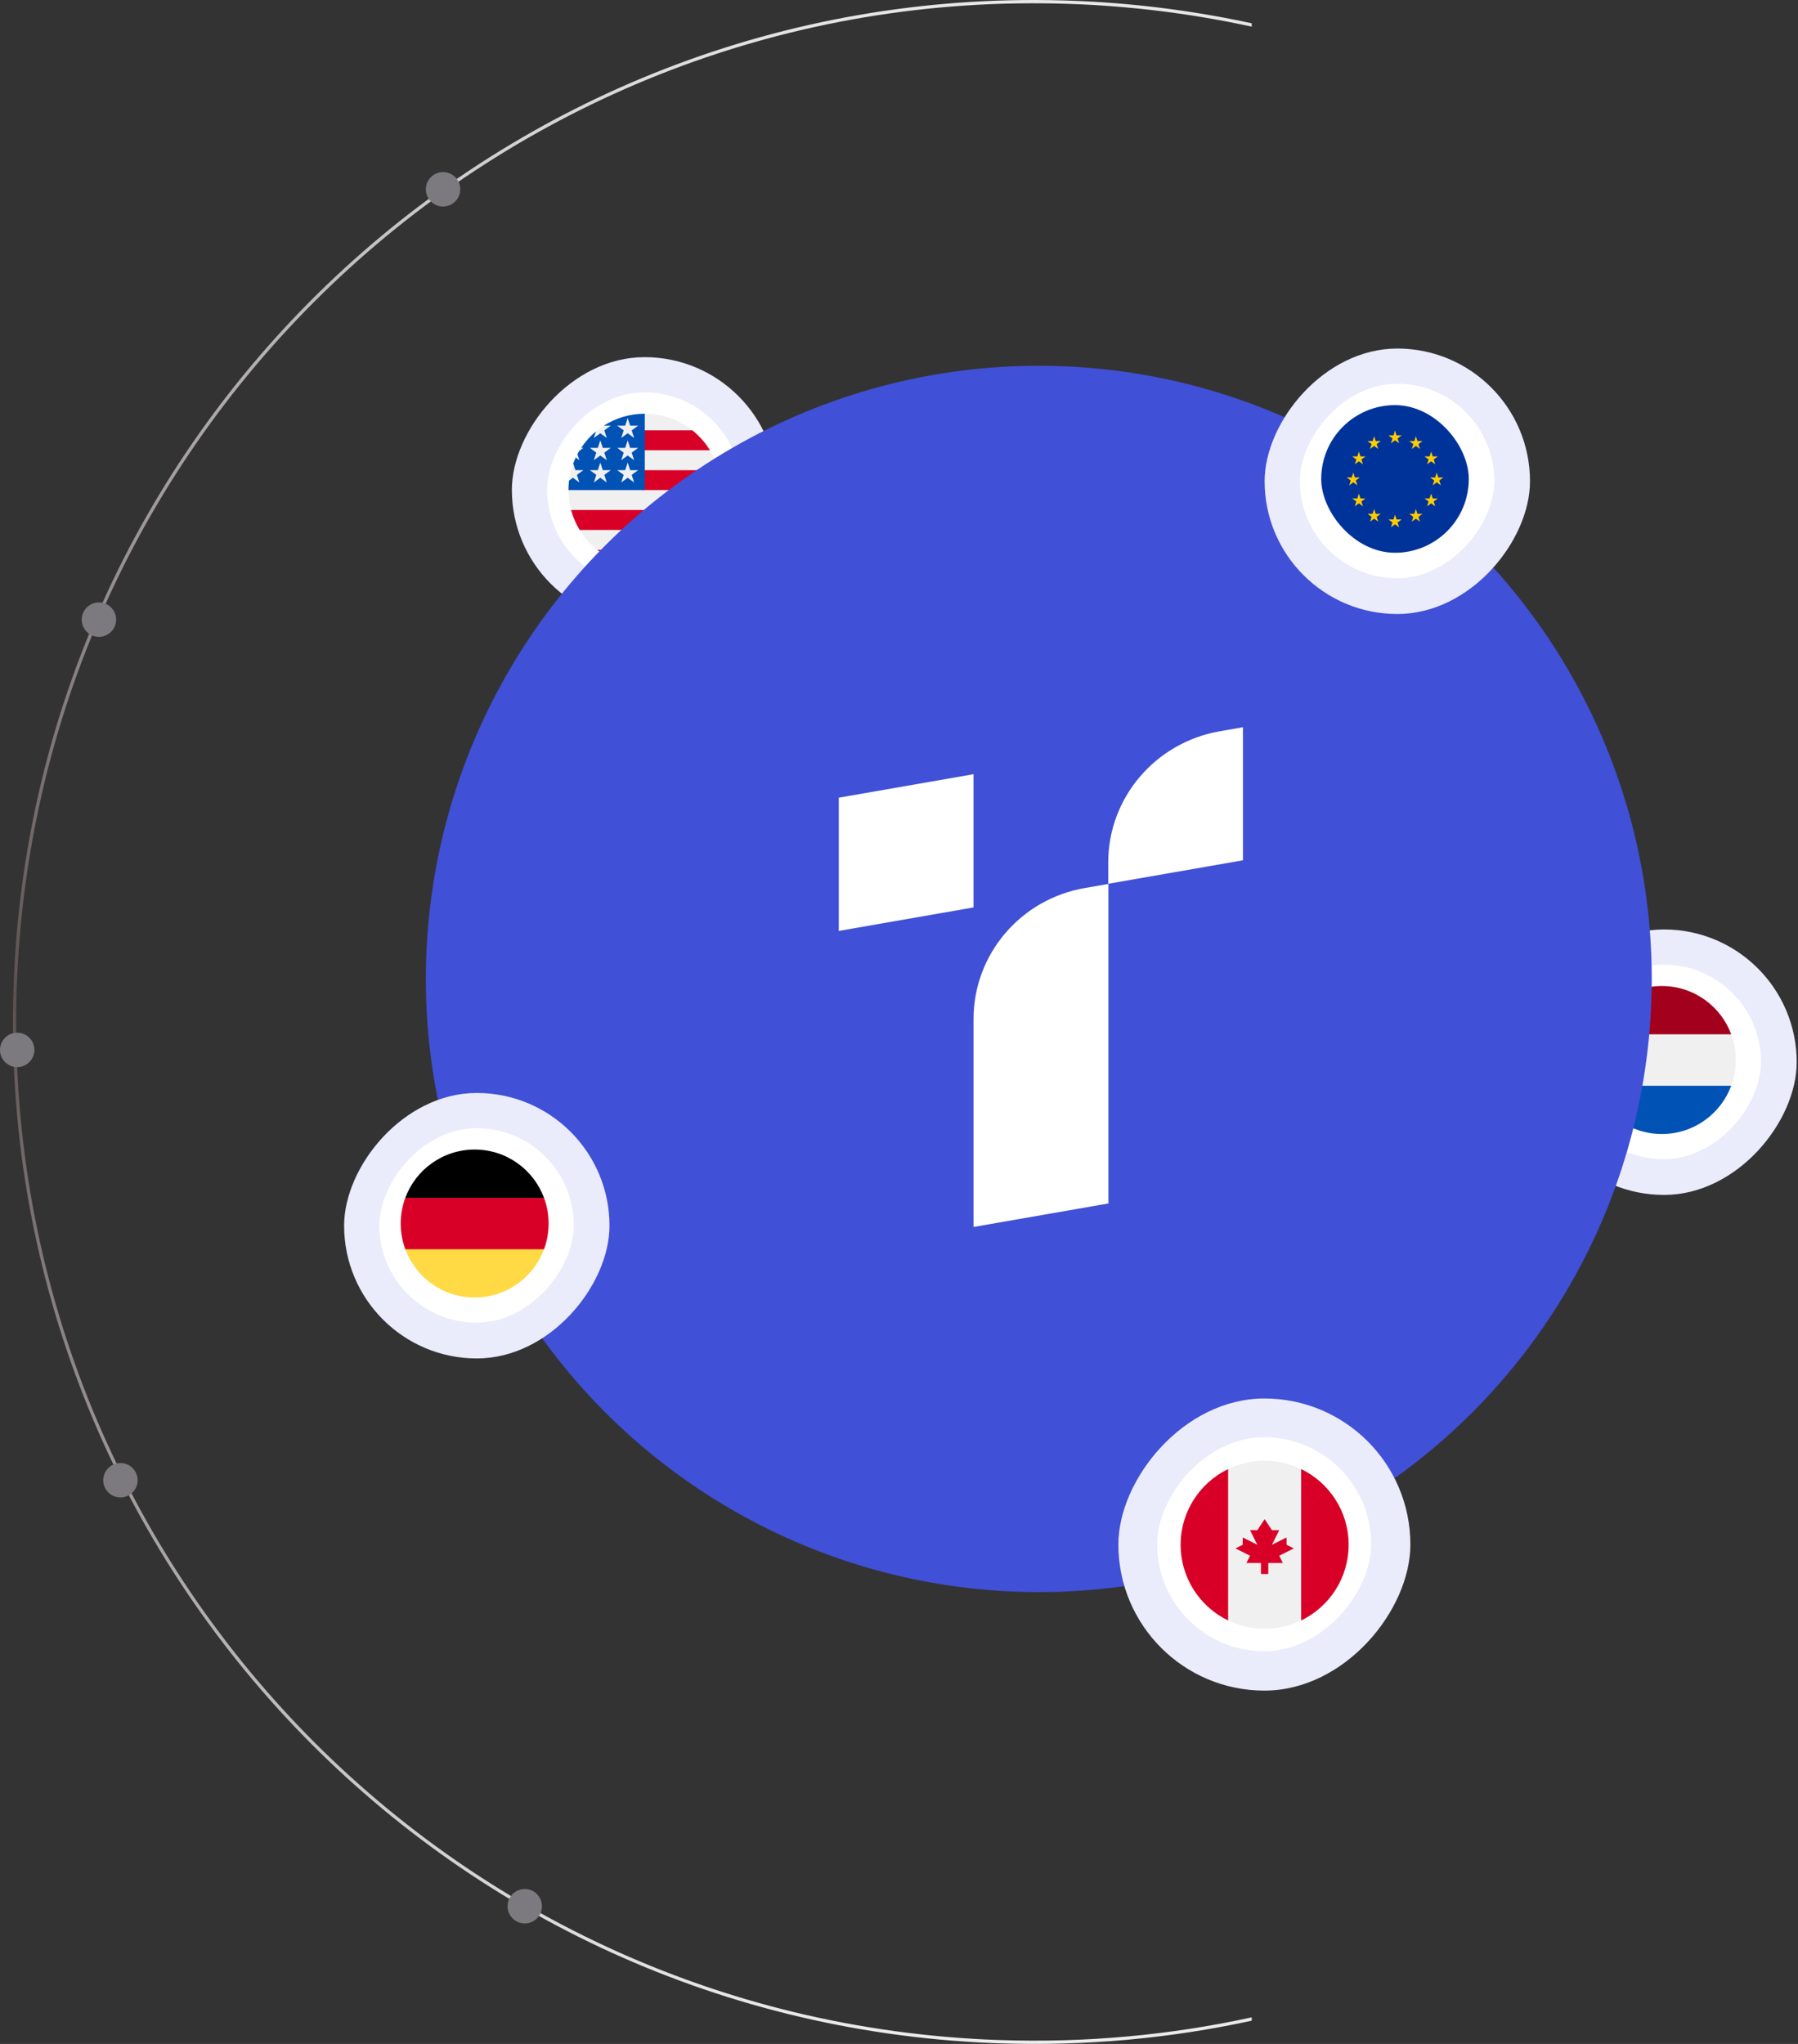
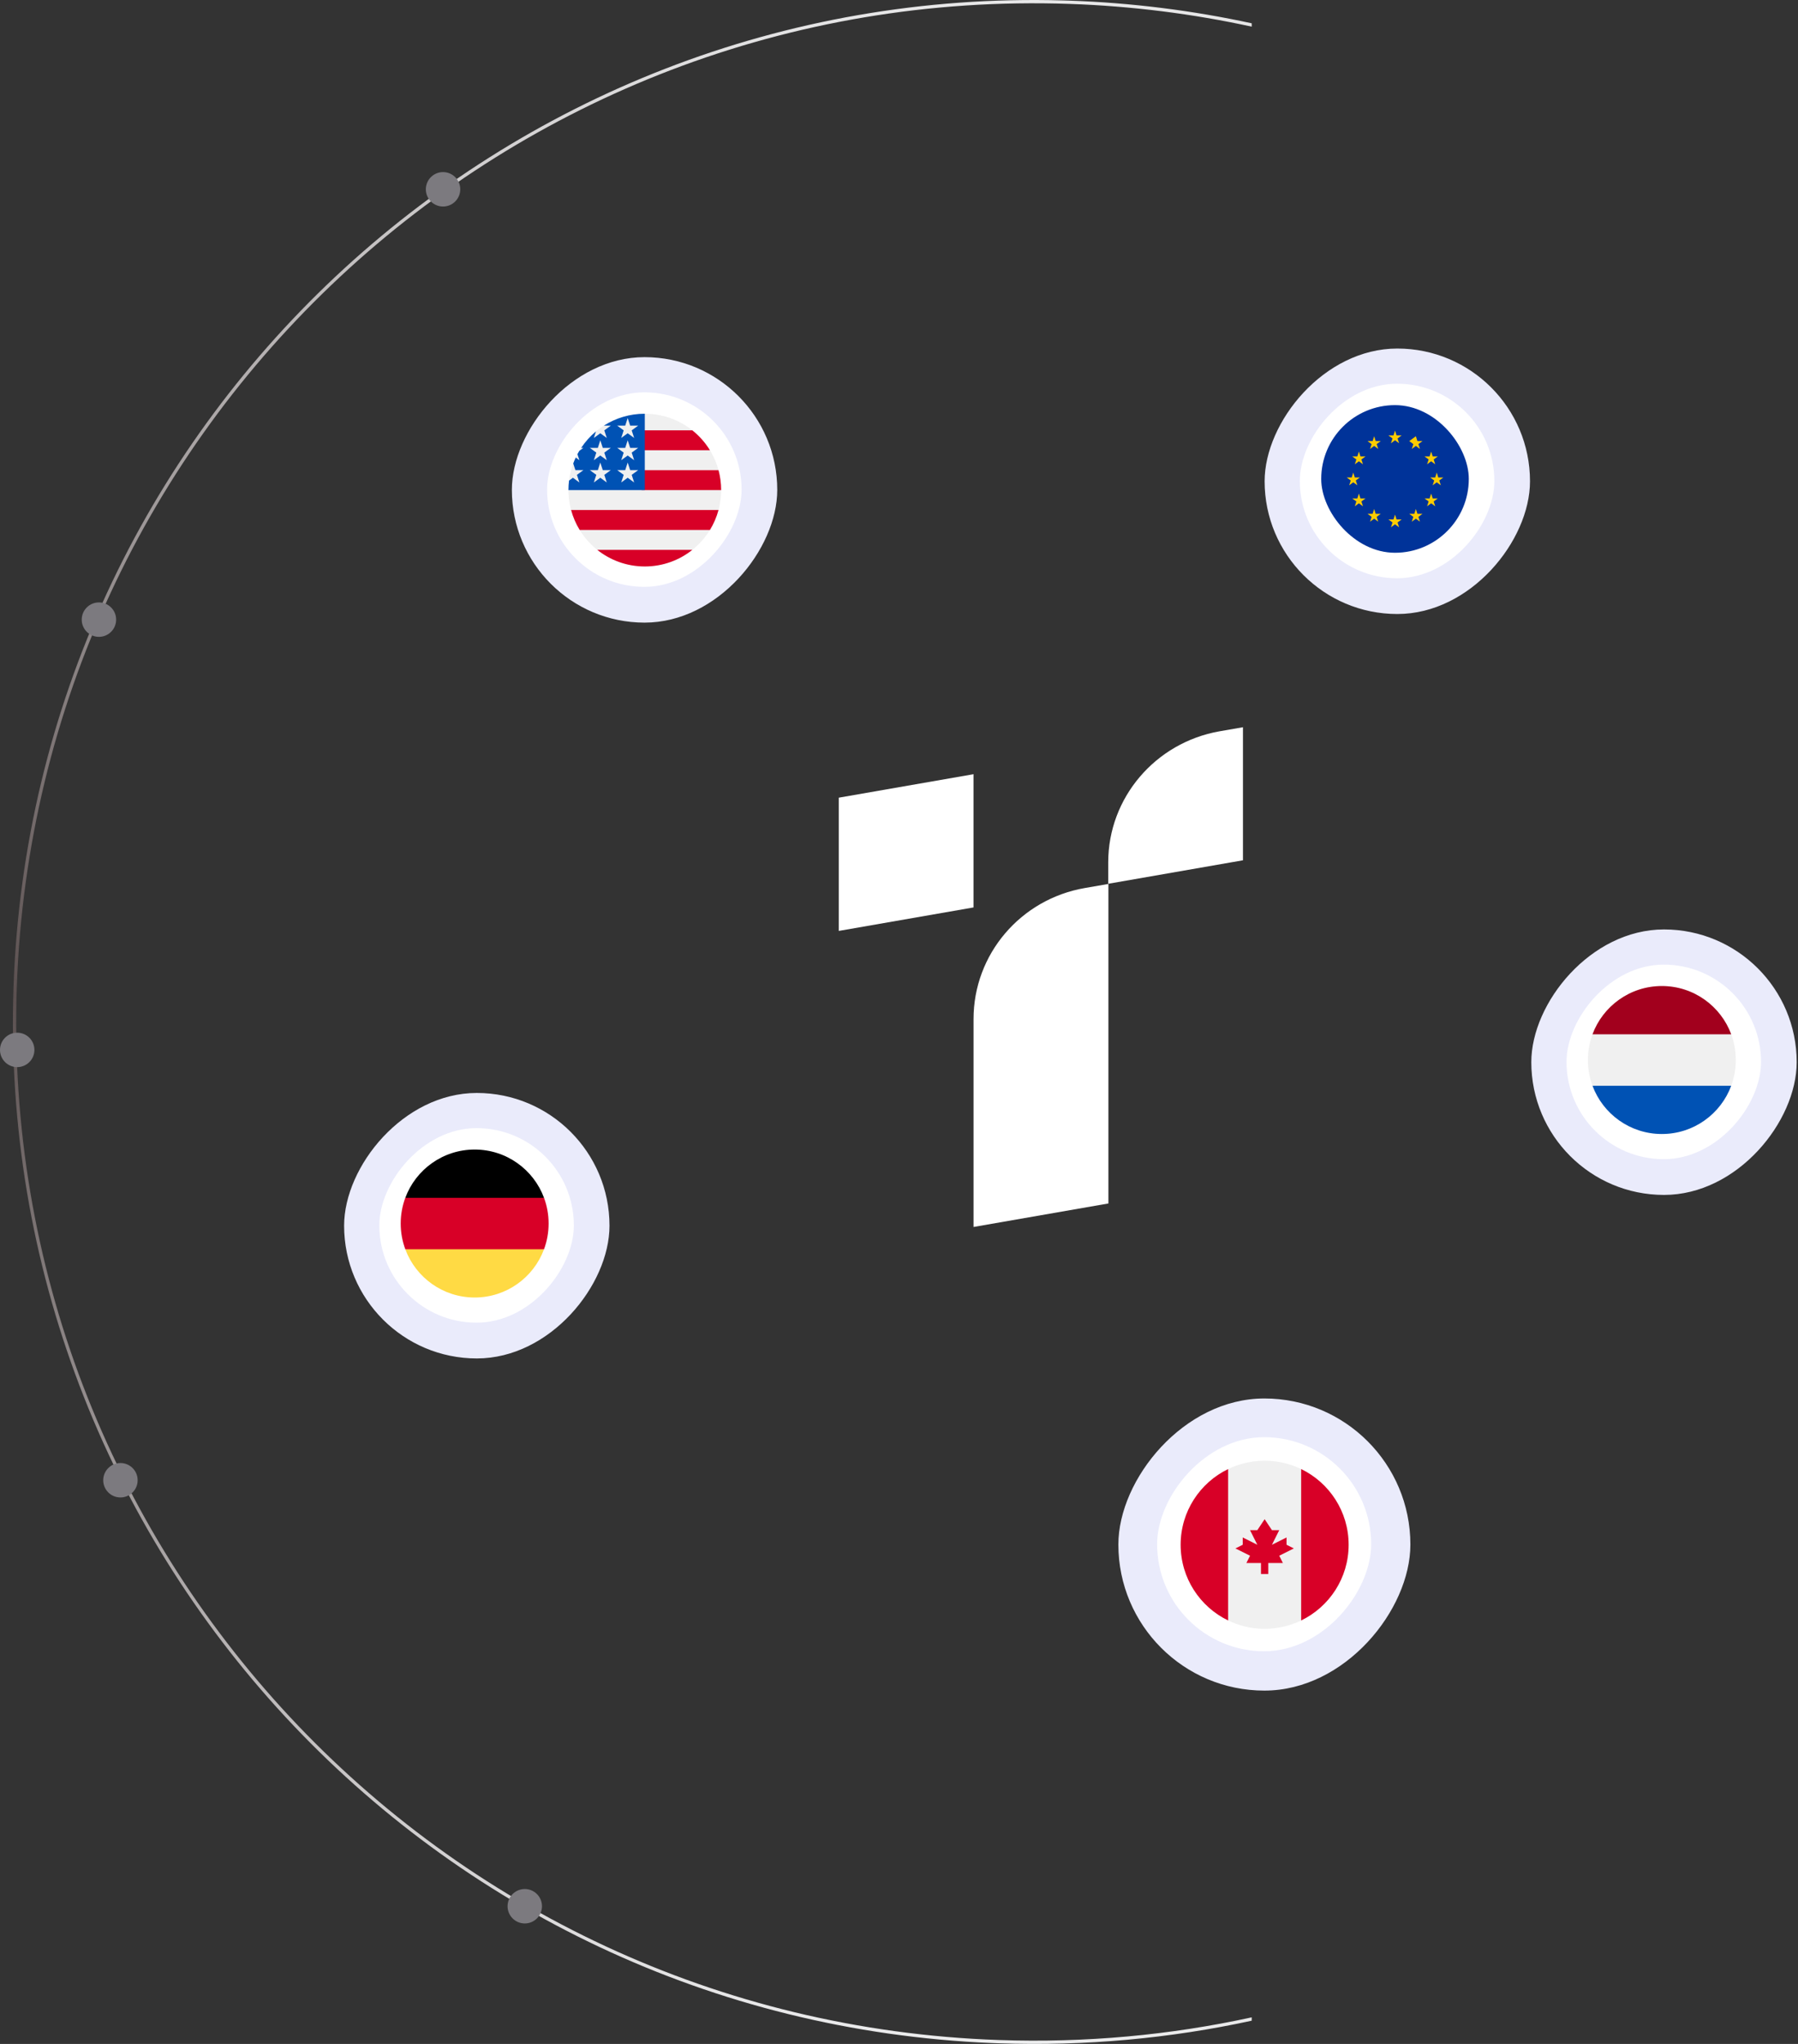
<svg xmlns="http://www.w3.org/2000/svg" width="418" height="475" viewBox="0 0 418 475" fill="none">
  <rect x="0" y="0" width="418" height="475" fill="#333333" stroke="none" />
  <path d="M3.151 229.211C7.71 98.637 116.807 -3.629 247.168 0.099L248.702 0.147C263.185 0.653 277.32 2.447 291 5.414V6.194C277.313 3.216 263.17 1.415 248.676 0.908C118.058 -3.655 8.474 98.571 3.912 229.237C-0.649 359.903 101.54 469.529 232.158 474.092C252.38 474.798 272.098 472.943 291 468.821V469.6C272.086 473.71 252.36 475.559 232.131 474.853L230.598 474.794C100.294 469.415 -1.407 359.785 3.151 229.211Z" fill="url(#paint0_linear_10991_41729)" />
  <circle cx="122" cy="443" r="4" fill="#7C7A7F" />
  <circle cx="28" cy="344" r="4" fill="#7C7A7F" />
  <circle cx="4" cy="243.994" r="4" fill="#7C7A7F" />
  <circle cx="23" cy="144" r="4" fill="#7C7A7F" />
  <circle cx="103" cy="43.994" r="4" fill="#7C7A7F" />
  <rect width="61.695" height="61.695" rx="30.848" transform="matrix(1 0 0 -1 119 144.695)" fill="#EAEBFB" />
  <rect width="45.222" height="45.212" rx="22.606" transform="matrix(1 0 0 -1 127.186 136.385)" fill="white" />
  <g clip-path="url(#clip0_10991_41729)">
    <path d="M149.903 131.643C159.704 131.643 167.649 123.697 167.649 113.896C167.649 104.095 159.704 96.149 149.903 96.149C140.102 96.149 132.156 104.095 132.156 113.896C132.156 123.697 140.102 131.643 149.903 131.643Z" fill="#F0F0F0" />
    <path d="M149.133 113.896H167.651C167.651 112.294 167.437 110.743 167.04 109.267H149.133V113.896Z" fill="#D80027" />
    <path d="M149.133 104.636H165.046C163.96 102.864 162.571 101.297 160.951 100.007H149.133V104.636Z" fill="#D80027" />
    <path d="M149.904 131.643C154.081 131.643 157.92 130.2 160.951 127.785H138.857C141.889 130.2 145.728 131.643 149.904 131.643Z" fill="#D80027" />
    <path d="M134.763 123.155H165.047C165.919 121.732 166.595 120.176 167.04 118.525H132.77C133.214 120.176 133.891 121.732 134.763 123.155Z" fill="#D80027" />
    <path d="M140.377 98.921H141.994L140.49 100.014L141.064 101.782L139.56 100.689L138.056 101.782L138.552 100.254C137.228 101.358 136.067 102.65 135.11 104.09H135.628L134.671 104.786C134.522 105.035 134.379 105.288 134.241 105.544L134.699 106.952L133.846 106.332C133.634 106.781 133.44 107.241 133.265 107.71L133.769 109.26H135.628L134.124 110.353L134.699 112.121L133.194 111.028L132.293 111.683C132.203 112.408 132.156 113.147 132.156 113.896H149.903C149.903 104.095 149.903 102.939 149.903 96.149C146.397 96.149 143.129 97.166 140.377 98.921ZM141.064 112.121L139.56 111.028L138.056 112.121L138.63 110.353L137.126 109.26H138.986L139.56 107.492L140.135 109.26H141.994L140.49 110.353L141.064 112.121ZM140.49 105.183L141.064 106.952L139.56 105.859L138.056 106.952L138.63 105.183L137.126 104.09H138.986L139.56 102.322L140.135 104.09H141.994L140.49 105.183ZM147.43 112.121L145.926 111.028L144.422 112.121L144.996 110.353L143.492 109.26H145.351L145.926 107.492L146.5 109.26H148.36L146.855 110.353L147.43 112.121ZM146.855 105.183L147.43 106.952L145.926 105.859L144.422 106.952L144.996 105.183L143.492 104.09H145.351L145.926 102.322L146.5 104.09H148.36L146.855 105.183ZM146.855 100.014L147.43 101.782L145.926 100.689L144.422 101.782L144.996 100.014L143.492 98.921H145.351L145.926 97.152L146.5 98.921H148.36L146.855 100.014Z" fill="#0052B4" />
  </g>
  <rect width="61.695" height="61.695" rx="30.848" transform="matrix(1 0 0 -1 356 277.695)" fill="#EAEBFB" />
  <rect width="45.222" height="45.212" rx="22.606" transform="matrix(1 0 0 -1 364.186 269.386)" fill="white" />
  <g clip-path="url(#clip1_10991_41729)">
    <path d="M386.349 263.535C395.844 263.535 403.542 255.837 403.542 246.342C403.542 236.847 395.844 229.149 386.349 229.149C376.854 229.149 369.156 236.847 369.156 246.342C369.156 255.837 376.854 263.535 386.349 263.535Z" fill="#F0F0F0" />
    <path d="M386.35 229.149C378.958 229.149 372.656 233.815 370.227 240.362H402.473C400.044 233.815 393.742 229.149 386.35 229.149Z" fill="#A2001D" />
    <path d="M386.35 263.536C393.742 263.536 400.044 258.87 402.473 252.323H370.227C372.656 258.87 378.958 263.536 386.35 263.536Z" fill="#0052B4" />
  </g>
-   <circle cx="241.5" cy="227.5" r="142.5" fill="#4050D7" />
  <path d="M257.65 279.684L226.328 285.141V236.822C226.328 221.795 237.235 208.951 252.233 206.368L257.687 205.422V279.684H257.65Z" fill="white" />
  <path d="M288.999 169L283.545 169.946C268.585 172.566 257.641 185.41 257.641 200.4V205.385L288.962 199.927V169H288.999Z" fill="white" />
  <path d="M226.322 179.92L195 185.378V216.341L226.322 210.884V179.92Z" fill="white" />
  <rect width="67.887" height="67.887" rx="33.943" transform="matrix(1 0 0 -1 260 392.887)" fill="#EAEBFB" />
  <rect width="49.76" height="49.749" rx="24.874" transform="matrix(1 0 0 -1 269.008 383.742)" fill="white" />
  <g clip-path="url(#clip2_10991_41729)">
    <path d="M294.004 378.524C304.789 378.524 313.532 369.781 313.532 358.996C313.532 348.212 304.789 339.469 294.004 339.469C283.219 339.469 274.477 348.212 274.477 358.996C274.477 369.781 283.219 378.524 294.004 378.524Z" fill="#F0F0F0" />
    <path d="M313.531 358.996C313.531 351.254 309.026 344.565 302.494 341.406V376.586C309.026 373.427 313.531 366.738 313.531 358.996Z" fill="#D80027" />
    <path d="M274.477 358.996C274.477 366.738 278.982 373.427 285.514 376.586V341.406C278.982 344.565 274.477 351.254 274.477 358.996Z" fill="#D80027" />
    <path d="M297.399 361.543L300.795 359.845L299.097 358.996V357.298L295.701 358.996L297.399 355.6H295.701L294.003 353.053L292.305 355.6H290.607L292.305 358.996L288.909 357.298V358.996L287.211 359.845L290.607 361.543L289.758 363.241H293.154V365.788H294.852V363.241H298.248L297.399 361.543Z" fill="#D80027" />
  </g>
  <rect width="61.695" height="61.695" rx="30.848" transform="matrix(1 0 0 -1 80 315.695)" fill="#EAEBFB" />
  <rect width="45.222" height="45.212" rx="22.606" transform="matrix(1 0 0 -1 88.186 307.385)" fill="white" />
  <g clip-path="url(#clip3_10991_41729)">
    <path d="M94.227 290.321C96.656 296.868 102.958 301.534 110.35 301.534C117.742 301.534 124.044 296.868 126.473 290.321L110.35 288.826L94.227 290.321Z" fill="#FFDA44" />
    <path d="M110.35 267.149C102.958 267.149 96.656 271.815 94.227 278.362L110.35 279.857L126.473 278.362C124.044 271.815 117.742 267.149 110.35 267.149Z" fill="black" />
    <path d="M94.226 278.361C93.535 280.224 93.156 282.238 93.156 284.341C93.156 286.444 93.535 288.459 94.226 290.321H126.472C127.164 288.459 127.542 286.444 127.542 284.341C127.542 282.238 127.164 280.224 126.472 278.361H94.226Z" fill="#D80027" />
  </g>
  <rect width="61.695" height="61.695" rx="30.848" transform="matrix(1 0 0 -1 294 142.695)" fill="#EAEBFB" />
  <rect width="45.222" height="45.212" rx="22.606" transform="matrix(1 0 0 -1 302.186 134.385)" fill="white" />
  <rect x="307.156" y="94.149" width="34.31" height="34.31" rx="17.155" fill="#003399" />
-   <path fill-rule="evenodd" clip-rule="evenodd" d="M322.78 101.192H323.956L324.316 100.065L324.675 101.192H325.852L324.904 101.891L325.264 103.017L324.316 102.318L323.368 103.017L323.728 101.891L322.78 101.192ZM322.78 120.719H323.956L324.316 119.593L324.675 120.719H325.852L324.904 121.418L325.264 122.544L324.316 121.846L323.368 122.544L323.728 121.418L322.78 120.719ZM313.072 110.96H314.249L314.608 109.833L314.968 110.96H316.145L315.197 111.658L315.556 112.785L314.608 112.086L313.661 112.785L314.02 111.658L313.072 110.96ZM317.926 102.507H319.103L319.462 101.381L319.822 102.507H320.998L320.05 103.206L320.41 104.333L319.462 103.634L318.514 104.333L318.874 103.206L317.926 102.507ZM314.38 106.076H315.556L315.916 104.949L316.275 106.076H317.452L316.504 106.775L316.864 107.901L315.916 107.202L314.968 107.901L315.328 106.775L314.38 106.076ZM314.38 115.835H315.556L315.916 114.709L316.275 115.835H317.452L316.504 116.534L316.864 117.661L315.916 116.962L314.968 117.661L315.328 116.534L314.38 115.835ZM317.926 119.412H319.103L319.462 118.285L319.822 119.412H320.998L320.05 120.111L320.41 121.237L319.462 120.538L318.514 121.237L318.874 120.111L317.926 119.412ZM332.479 110.96H333.656L334.015 109.833L334.375 110.96H335.551L334.603 111.658L334.963 112.785L334.015 112.086L333.067 112.785L333.427 111.658L332.479 110.96ZM327.625 102.507H328.802L329.161 101.381L329.521 102.507H330.698L329.75 103.206L330.109 104.333L329.161 103.634L328.214 104.333L328.573 103.206L327.625 102.507ZM331.18 106.076H332.356L332.716 104.949L333.075 106.076H334.252L333.304 106.775L333.664 107.901L332.716 107.202L331.768 107.901L332.128 106.775L331.18 106.076ZM331.18 115.835H332.356L332.716 114.709L333.075 115.835H334.252L333.304 116.534L333.664 117.661L332.716 116.962L331.768 117.661L332.128 116.534L331.18 115.835ZM327.625 119.412H328.802L329.161 118.285L329.521 119.412H330.698L329.75 120.111L330.109 121.237L329.161 120.538L328.214 121.237L328.573 120.111L327.625 119.412Z" fill="#FFCC00" />
+   <path fill-rule="evenodd" clip-rule="evenodd" d="M322.78 101.192H323.956L324.316 100.065L324.675 101.192H325.852L324.904 101.891L325.264 103.017L324.316 102.318L323.368 103.017L323.728 101.891L322.78 101.192ZM322.78 120.719H323.956L324.316 119.593L324.675 120.719H325.852L324.904 121.418L325.264 122.544L324.316 121.846L323.368 122.544L323.728 121.418L322.78 120.719ZM313.072 110.96H314.249L314.608 109.833L314.968 110.96H316.145L315.197 111.658L315.556 112.785L314.608 112.086L313.661 112.785L314.02 111.658L313.072 110.96ZM317.926 102.507H319.103L319.462 101.381L319.822 102.507H320.998L320.05 103.206L320.41 104.333L319.462 103.634L318.514 104.333L318.874 103.206L317.926 102.507ZM314.38 106.076H315.556L315.916 104.949L316.275 106.076H317.452L316.504 106.775L316.864 107.901L315.916 107.202L314.968 107.901L315.328 106.775L314.38 106.076ZM314.38 115.835H315.556L315.916 114.709L316.275 115.835H317.452L316.504 116.534L316.864 117.661L315.916 116.962L314.968 117.661L315.328 116.534L314.38 115.835ZM317.926 119.412H319.103L319.462 118.285L319.822 119.412H320.998L320.05 120.111L320.41 121.237L319.462 120.538L318.514 121.237L318.874 120.111L317.926 119.412ZM332.479 110.96H333.656L334.015 109.833L334.375 110.96H335.551L334.603 111.658L334.963 112.785L334.015 112.086L333.067 112.785L333.427 111.658L332.479 110.96ZM327.625 102.507L329.161 101.381L329.521 102.507H330.698L329.75 103.206L330.109 104.333L329.161 103.634L328.214 104.333L328.573 103.206L327.625 102.507ZM331.18 106.076H332.356L332.716 104.949L333.075 106.076H334.252L333.304 106.775L333.664 107.901L332.716 107.202L331.768 107.901L332.128 106.775L331.18 106.076ZM331.18 115.835H332.356L332.716 114.709L333.075 115.835H334.252L333.304 116.534L333.664 117.661L332.716 116.962L331.768 117.661L332.128 116.534L331.18 115.835ZM327.625 119.412H328.802L329.161 118.285L329.521 119.412H330.698L329.75 120.111L330.109 121.237L329.161 120.538L328.214 121.237L328.573 120.111L327.625 119.412Z" fill="#FFCC00" />
  <defs>
    <linearGradient id="paint0_linear_10991_41729" x1="377.005" y1="-20.066" x2="371.503" y2="490.428" gradientUnits="userSpaceOnUse">
      <stop stop-color="#F5F6F7" />
      <stop offset="0.5" stop-color="#5B5050" />
      <stop offset="1" stop-color="#F5F6F7" />
    </linearGradient>
    <clipPath id="clip0_10991_41729">
      <rect width="35.493" height="35.493" fill="white" transform="translate(132.156 96.149)" />
    </clipPath>
    <clipPath id="clip1_10991_41729">
      <rect width="34.386" height="34.386" fill="white" transform="translate(369.156 229.149)" />
    </clipPath>
    <clipPath id="clip2_10991_41729">
      <rect width="39.055" height="39.055" fill="white" transform="translate(274.477 339.469)" />
    </clipPath>
    <clipPath id="clip3_10991_41729">
      <rect width="34.386" height="34.386" fill="white" transform="translate(93.156 267.149)" />
    </clipPath>
  </defs>
</svg>